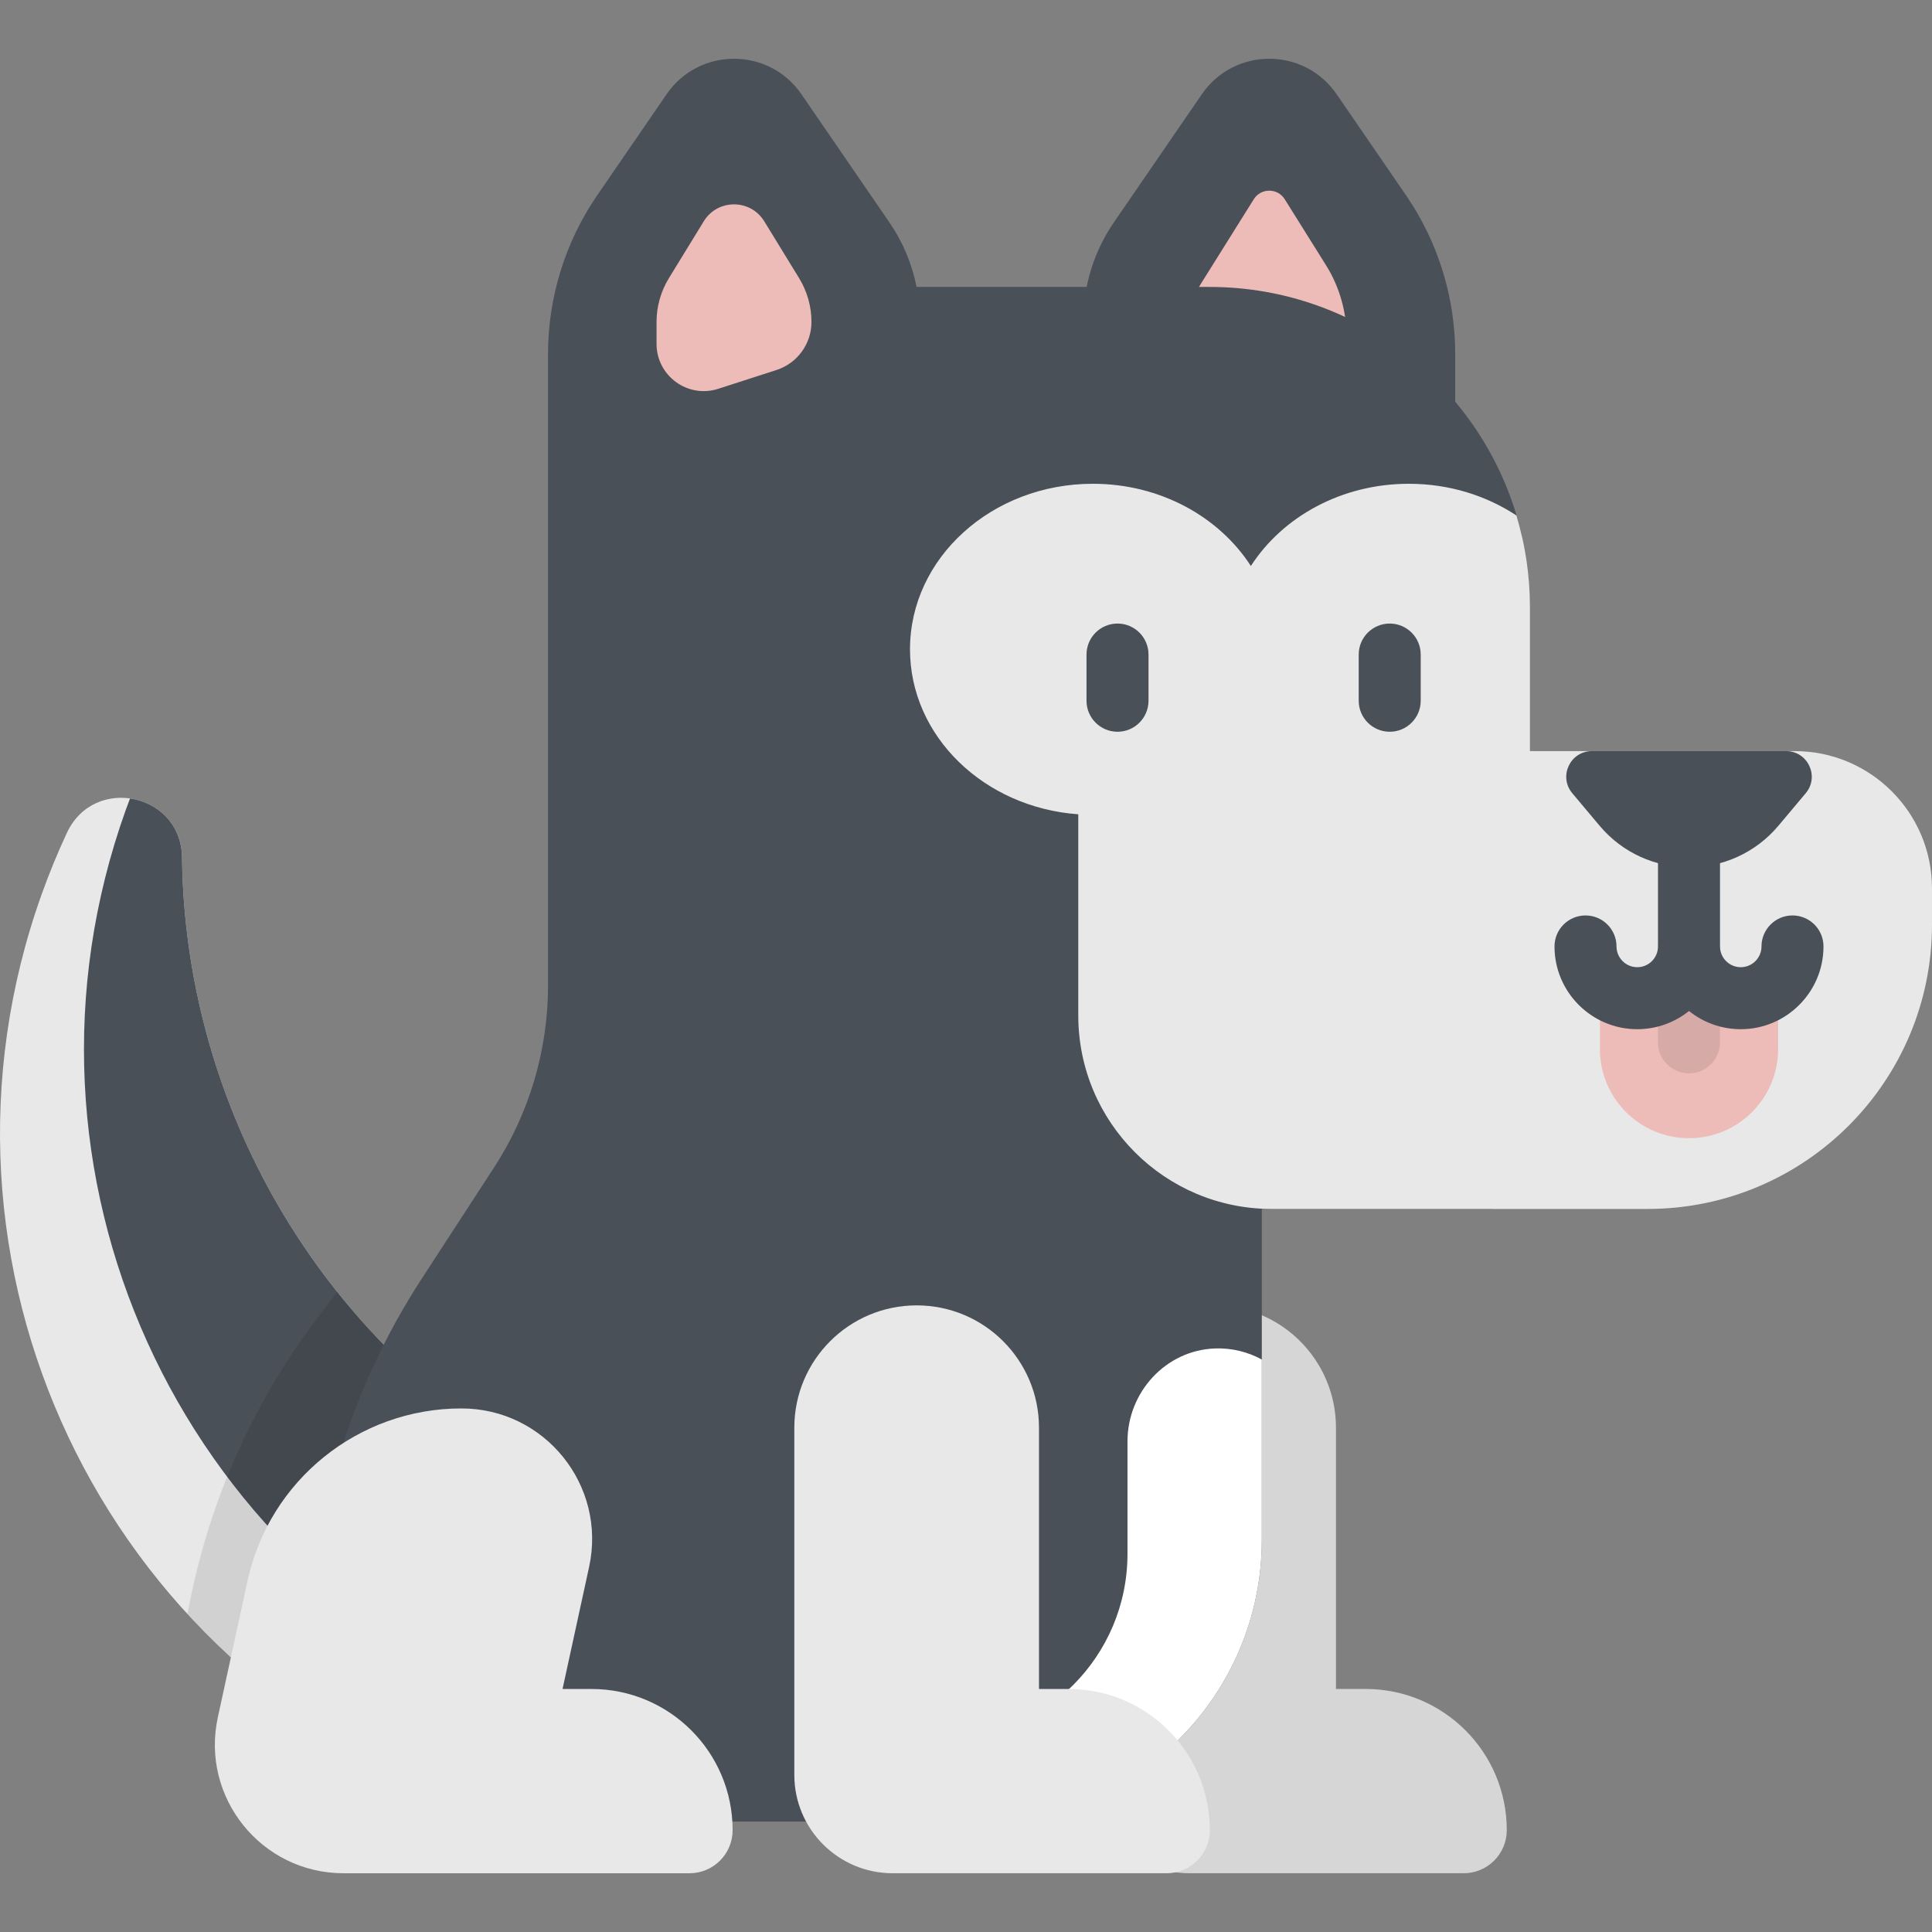
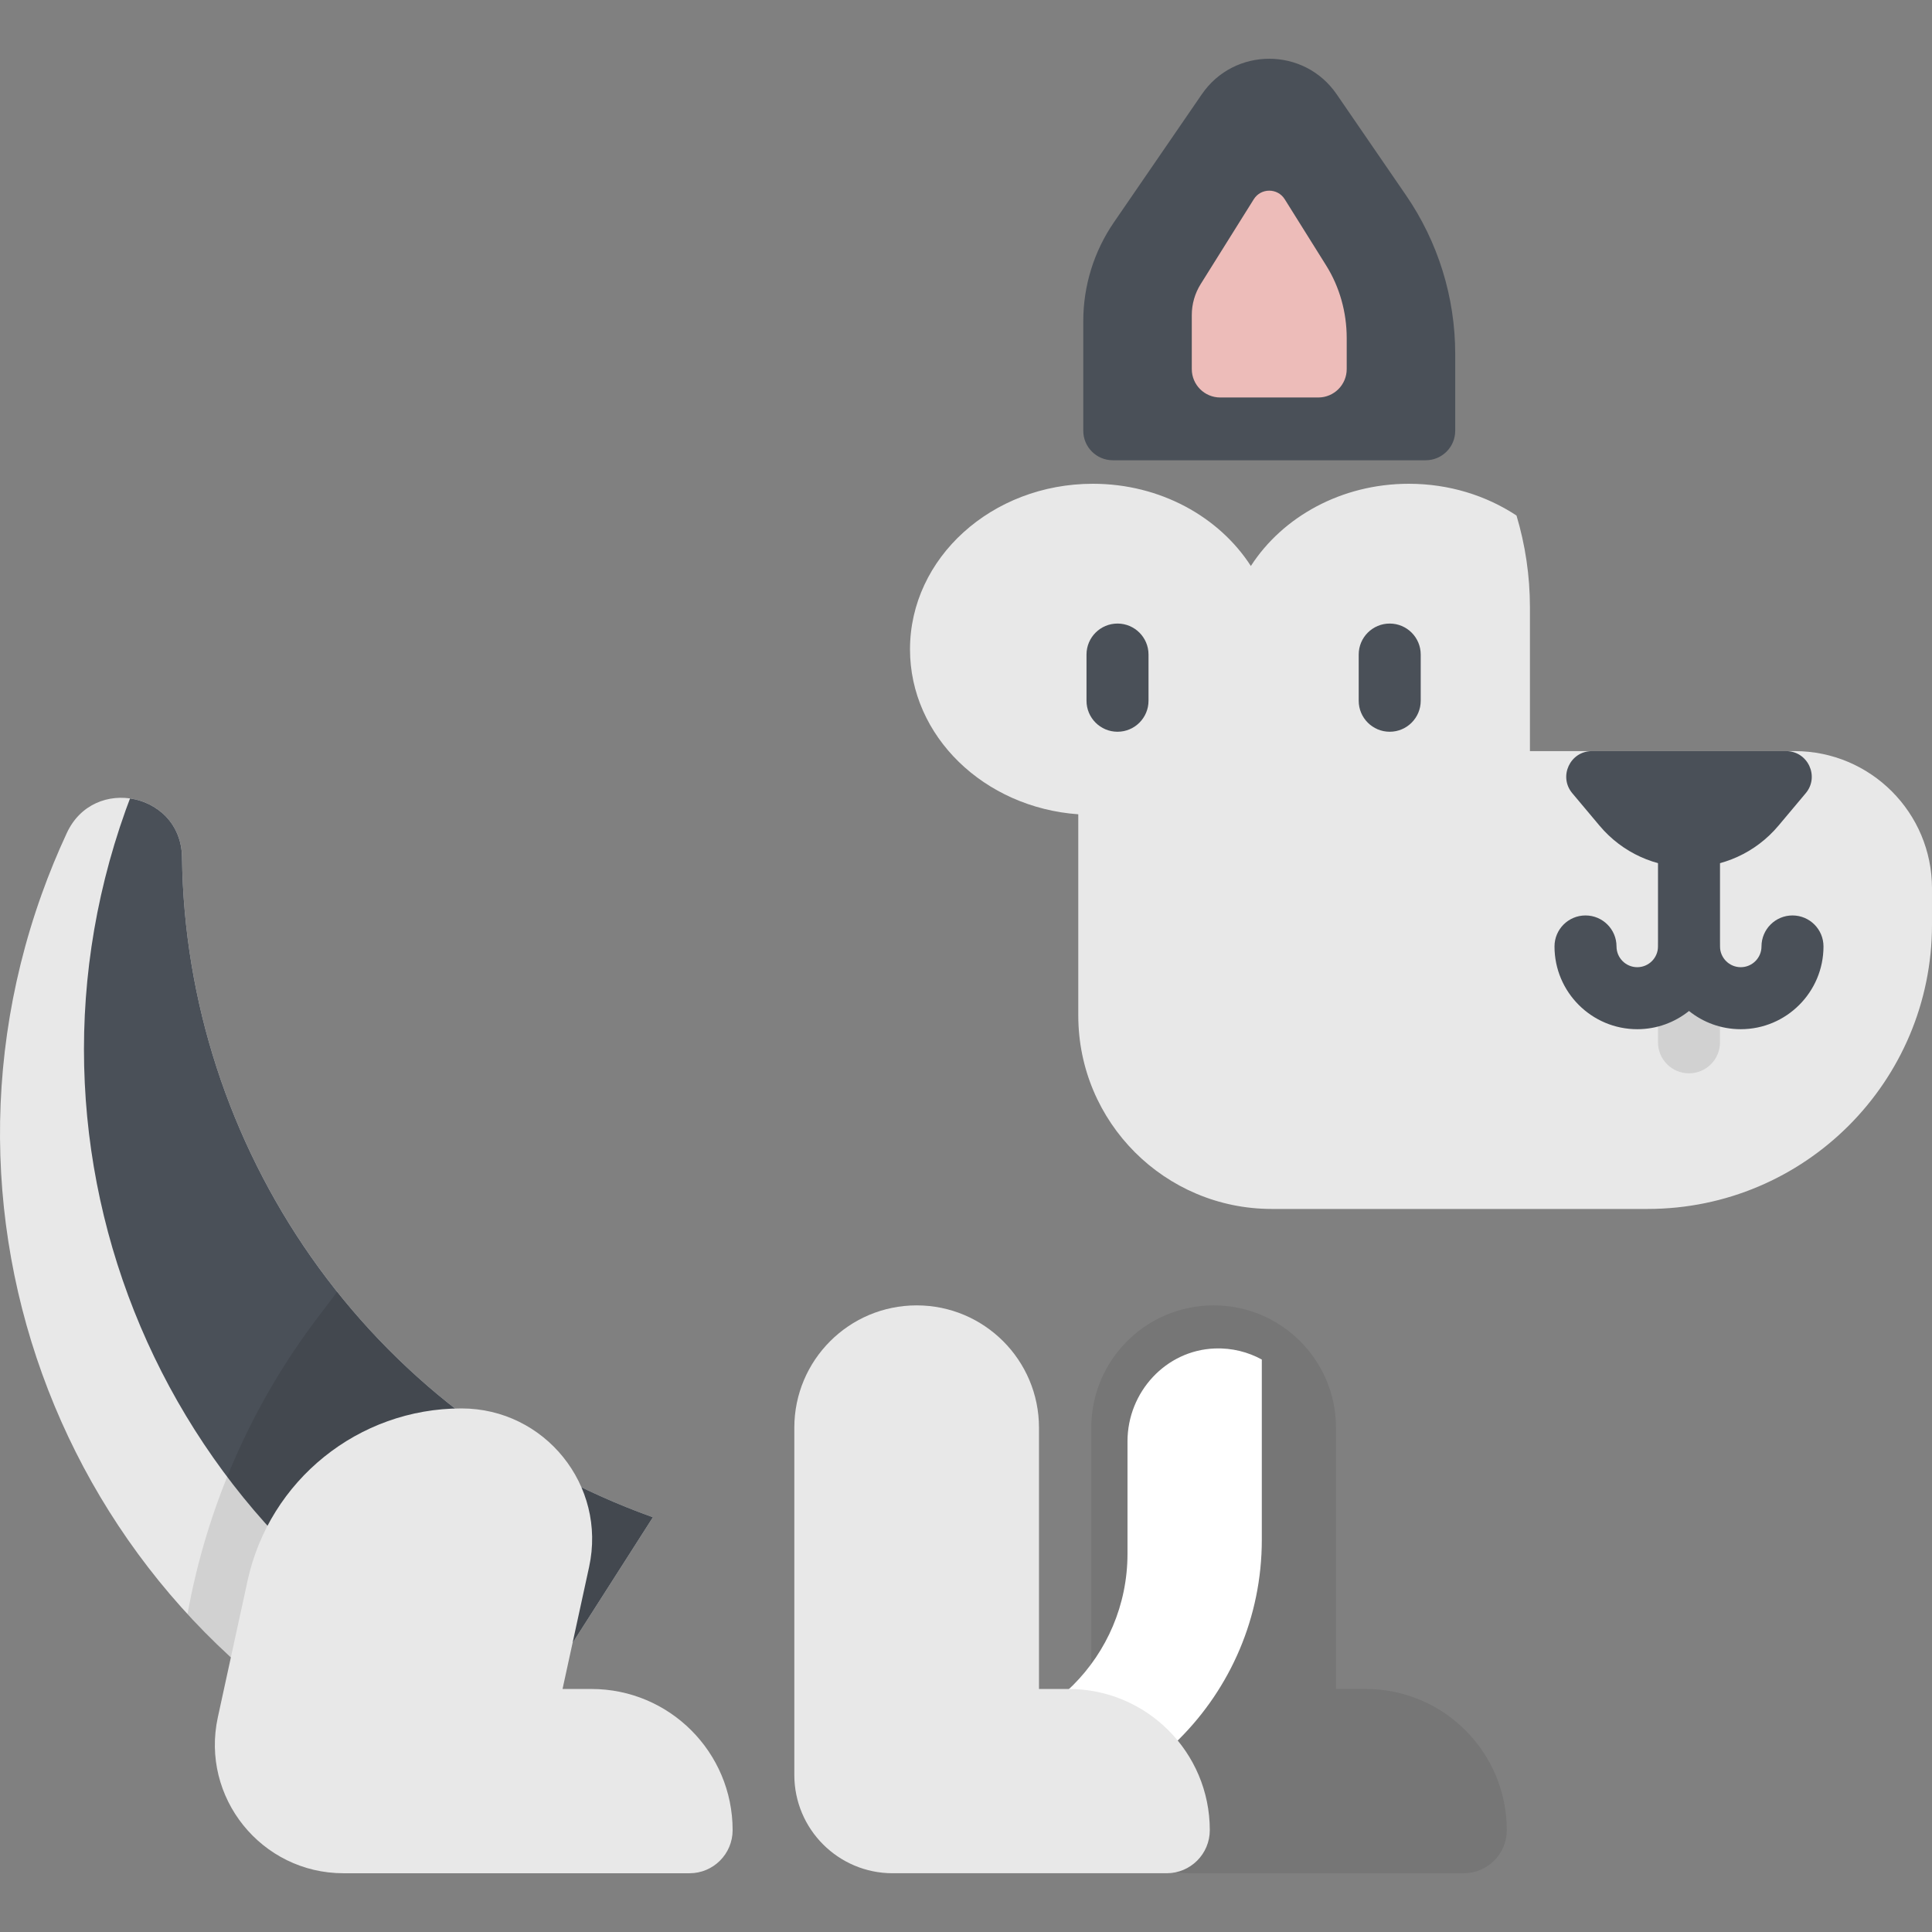
<svg xmlns="http://www.w3.org/2000/svg" version="1.1" id="Layer_1" x="0px" y="0px" viewBox="0 0 512 512" style="enable-background:new 0 0 512 512;" xml:space="preserve">
  <rect x="0" y="0" width="512" height="512" fill="#808080" stroke="none" />
-   <path style="fill:#E8E8E8;" d="M354.043,447.596v-69.238c0-17.905-14.515-32.419-32.42-32.419l0,0  c-17.905,0-32.42,14.515-32.42,32.419v92.01c0,14.393,11.668,26.061,26.061,26.061h72.622c6.308,0,11.423-5.114,11.423-11.423l0,0  c0-20.66-16.749-37.41-37.41-37.41H354.043z" />
  <path style="opacity:0.08;enable-background:new    ;" d="M354.043,447.596v-69.238c0-17.905-14.515-32.419-32.42-32.419l0,0  c-17.905,0-32.42,14.515-32.42,32.419v92.01c0,14.393,11.668,26.061,26.061,26.061h72.622c6.308,0,11.423-5.114,11.423-11.423l0,0  c0-20.66-16.749-37.41-37.41-37.41H354.043z" />
  <path style="fill:#E8E8E8;" d="M173.024,402.094C96.892,374.852,49.171,303.601,48.238,227.23  c-0.208-17.04-23.32-21.956-30.515-6.509c-2.45,5.258-4.678,10.675-6.671,16.244c-35.01,97.84,15.924,205.535,113.764,240.545  L173.024,402.094z" />
  <path style="fill:#4A5058;" d="M48.236,227.23c-0.111-9-6.61-14.613-13.778-15.635c-0.391,1.036-0.782,2.072-1.157,3.119  C-0.929,310.375,47.008,415.446,140.609,452.8l32.414-50.706C96.892,374.852,49.171,303.601,48.236,227.23z" />
  <path style="opacity:0.1;enable-background:new    ;" d="M89.362,342.343l-5.232,6.903c-17.554,23.159-29.31,50.071-34.435,78.489  c19.977,21.76,45.376,39.13,75.121,49.773l48.21-75.415C138.861,389.869,110.423,368.778,89.362,342.343z" />
  <path style="fill:#4A5058;" d="M294.898,121.973h82.933c4.317,0,7.816-3.499,7.816-7.816V93.786c0-15.013-4.549-29.674-13.046-42.05  l-18.374-26.762c-8.609-12.539-27.119-12.539-35.727,0l-23.303,33.942c-5.286,7.7-8.116,16.822-8.116,26.161v29.08  C287.081,118.474,290.581,121.973,294.898,121.973z" />
  <path style="fill:#EDBCB9;" d="M323.366,105.338h25.996c4.159,0,7.53-3.371,7.53-7.53v-8.214c0-6.863-1.894-13.564-5.434-19.222  l-10.99-17.568c-1.896-3.031-6.311-3.031-8.207,0l-14.075,22.498c-1.535,2.454-2.349,5.291-2.349,8.185v14.32  C315.837,101.967,319.208,105.338,323.366,105.338z" />
-   <path style="fill:#4A5058;" d="M320.522,76.04h-77.616c-1.218-6.108-3.658-11.939-7.219-17.124l-23.303-33.942  c-8.608-12.539-27.119-12.539-35.727,0l-18.374,26.762c-8.497,12.377-13.046,27.038-13.046,42.05v167.361  c0,17.143-4.976,33.917-14.325,48.285l-19.157,29.448c-19.436,29.874-29.776,64.751-29.765,100.392  c0.008,24.007,19.507,43.455,43.514,43.455h134.199c41.251,0,74.692-33.44,74.692-74.692v-87.651h61.194V160.967  c0-6.728,9.078-13.273,7.599-19.548C394.358,103.938,360.698,76.04,320.522,76.04z" />
  <path style="fill:#FFFFFF;" d="M321.982,357.356c-13.038,0.463-23.185,11.576-23.185,24.623v29.779  c0,27.202-22.052,49.254-49.254,49.254l0,0c-13.161,0-24.144,9.317-26.718,21.715h36.877c41.251,0,74.692-33.44,74.692-74.692  v-47.746C330.73,358.283,326.49,357.196,321.982,357.356z" />
  <path style="fill:#E8E8E8;" d="M475.615,199.052h-70.166v-38.086c0-8.464-1.254-16.632-3.56-24.346  c-8.004-5.287-17.861-8.415-28.529-8.415c-17.868,0-33.466,8.76-41.869,21.788c-8.403-13.028-24.001-21.788-41.869-21.788  c-26.765,0-48.462,19.642-48.462,43.871c0,23.05,19.64,41.934,44.596,43.719v53.324c0,28.312,22.952,51.264,51.264,51.264h99.614  c41.623,0,75.365-33.742,75.365-75.365v-9.582C511.999,215.343,495.709,199.052,475.615,199.052z" />
  <g>
    <path style="fill:#4A5058;" d="M296.152,193.919c-4.538,0-8.217-3.678-8.217-8.217v-12.237c0-4.539,3.679-8.217,8.217-8.217   c4.538,0,8.217,3.678,8.217,8.217v12.237C304.368,190.24,300.69,193.919,296.152,193.919z" />
    <path style="fill:#4A5058;" d="M368.288,193.919c-4.538,0-8.217-3.678-8.217-8.217v-12.237c0-4.539,3.679-8.217,8.217-8.217   c4.538,0,8.217,3.678,8.217,8.217v12.237C376.505,190.24,372.826,193.919,368.288,193.919z" />
  </g>
-   <path style="fill:#EDBCB9;" d="M461.317,264.533c-7.574,0-13.713-6.14-13.713-13.713c0,7.574-6.14,13.713-13.713,13.713  c-3.896,0-7.404-1.632-9.9-4.24v17.729c0,13.042,10.572,23.614,23.613,23.614s23.613-10.572,23.613-23.614v-17.729  C468.72,262.902,465.211,264.533,461.317,264.533z" />
  <path style="opacity:0.1;enable-background:new    ;" d="M447.602,284.445c-4.538,0-8.217-3.678-8.217-8.217v-25.408  c0-4.539,3.679-8.217,8.217-8.217c4.538,0,8.217,3.678,8.217,8.217v25.408C455.819,280.766,452.14,284.445,447.602,284.445z" />
  <g>
    <path style="fill:#4A5058;" d="M475.03,242.603c-4.538,0-8.217,3.678-8.217,8.217c0,3.031-2.466,5.497-5.497,5.497   s-5.497-2.465-5.497-5.497v-23.625h-16.434v23.625c0,3.031-2.465,5.497-5.497,5.497s-5.497-2.465-5.497-5.497   c0-4.539-3.679-8.217-8.217-8.217c-4.538,0-8.217,3.678-8.217,8.217c0,12.092,9.838,21.93,21.93,21.93   c5.184,0,9.956-1.808,13.713-4.828c3.758,3.021,8.529,4.828,13.713,4.828c12.093,0,21.93-9.838,21.93-21.93   C483.247,246.282,479.568,242.603,475.03,242.603z" />
    <path style="fill:#4A5058;" d="M478.536,210.209l-7.2,8.575c-12.384,14.75-35.082,14.75-47.466,0l-7.2-8.575   c-3.71-4.418-0.569-11.156,5.201-11.156h51.466C479.105,199.052,482.246,205.791,478.536,210.209z" />
  </g>
-   <path style="fill:#EDBCB9;" d="M173.992,91.126v-5.808c0-4.094,1.133-8.108,3.273-11.599l9.239-15.071  c3.669-5.985,12.365-5.985,16.033,0l9.239,15.071c2.14,3.491,3.272,7.505,3.272,11.599l0,0c0,5.807-3.745,10.951-9.271,12.735  l-15.425,4.98C182.271,105.645,173.992,99.618,173.992,91.126z" />
  <g>
    <path style="fill:#E8E8E8;" d="M275.343,447.596v-69.238c0-17.905-14.515-32.419-32.42-32.419l0,0   c-17.905,0-32.42,14.515-32.42,32.419v92.01c0,14.393,11.668,26.061,26.061,26.061h72.622c6.308,0,11.423-5.114,11.423-11.423l0,0   c0-20.66-16.749-37.41-37.41-37.41H275.343z" />
    <path style="fill:#E8E8E8;" d="M156.745,447.598h-7.665l7.042-32.354c4.699-21.587-11.746-41.996-33.838-41.996l0,0   c-27.281,0-50.875,19.012-56.679,45.669l-7.874,36.173c-4.626,21.251,11.562,41.341,33.31,41.341h91.689   c6.308,0,11.423-5.114,11.423-11.423C194.154,464.346,177.405,447.598,156.745,447.598z" />
  </g>
  <g>
</g>
  <g>
</g>
  <g>
</g>
  <g>
</g>
  <g>
</g>
  <g>
</g>
  <g>
</g>
  <g>
</g>
  <g>
</g>
  <g>
</g>
  <g>
</g>
  <g>
</g>
  <g>
</g>
  <g>
</g>
  <g>
</g>
</svg>